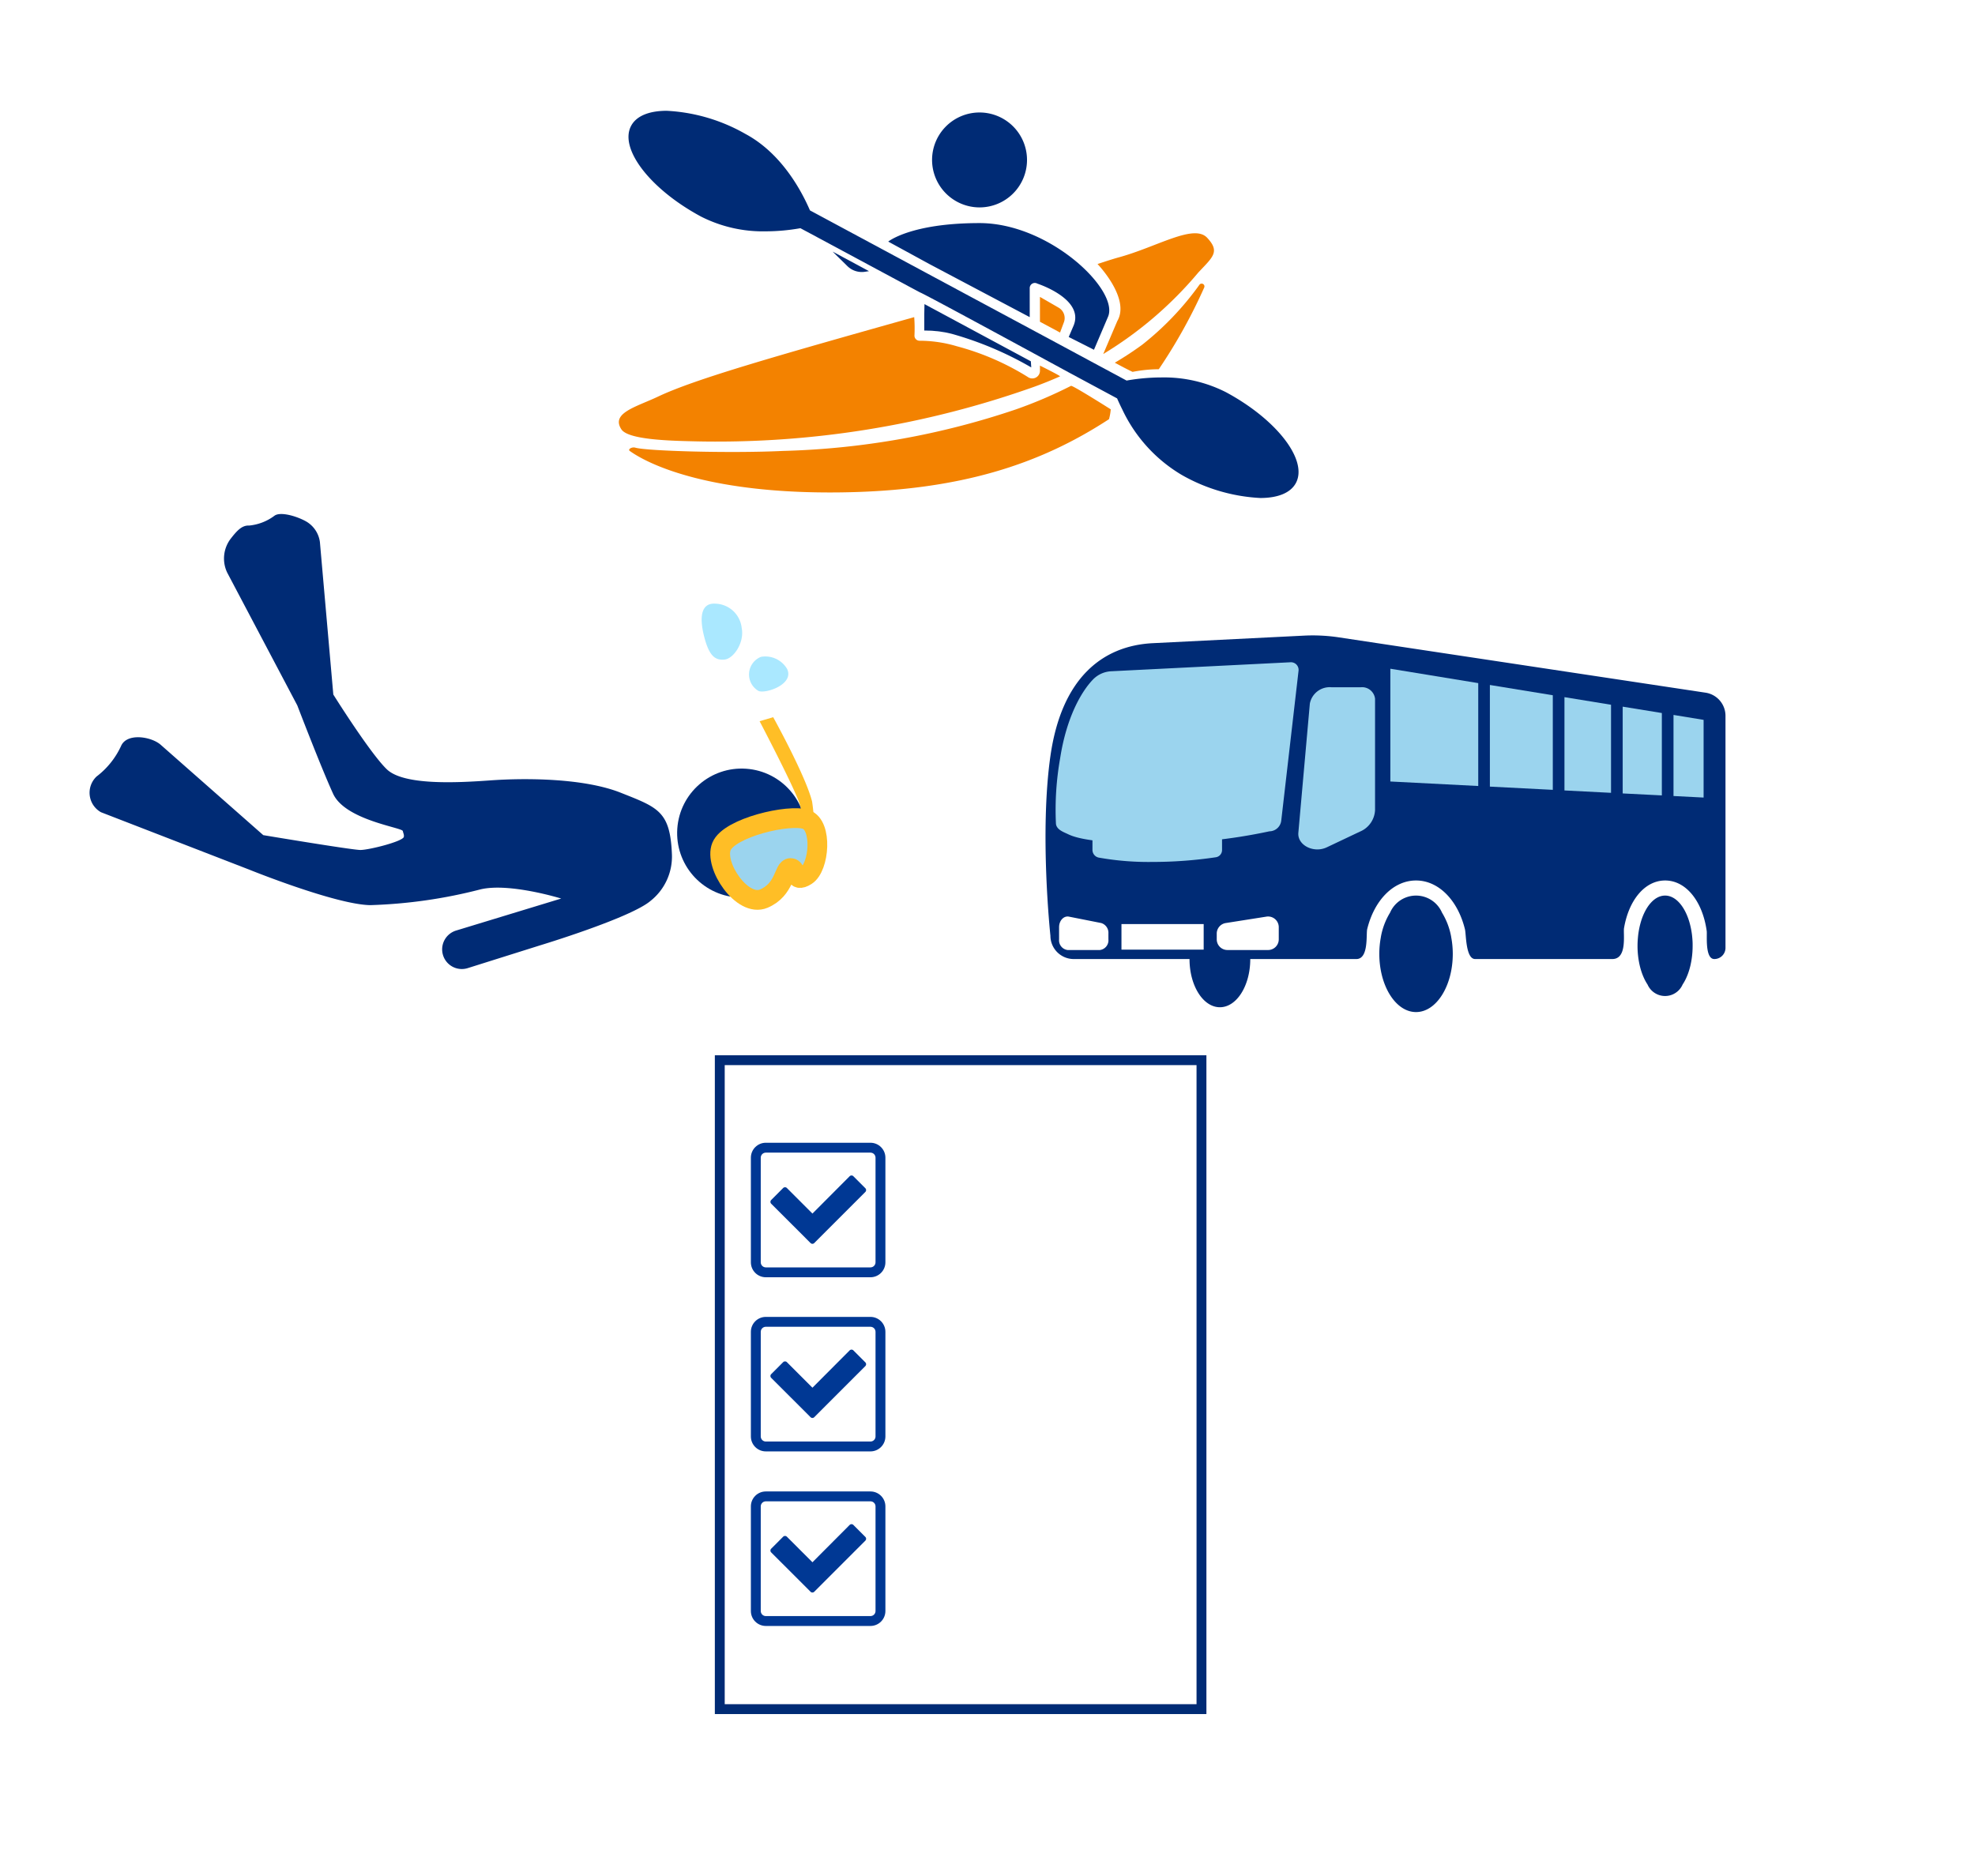
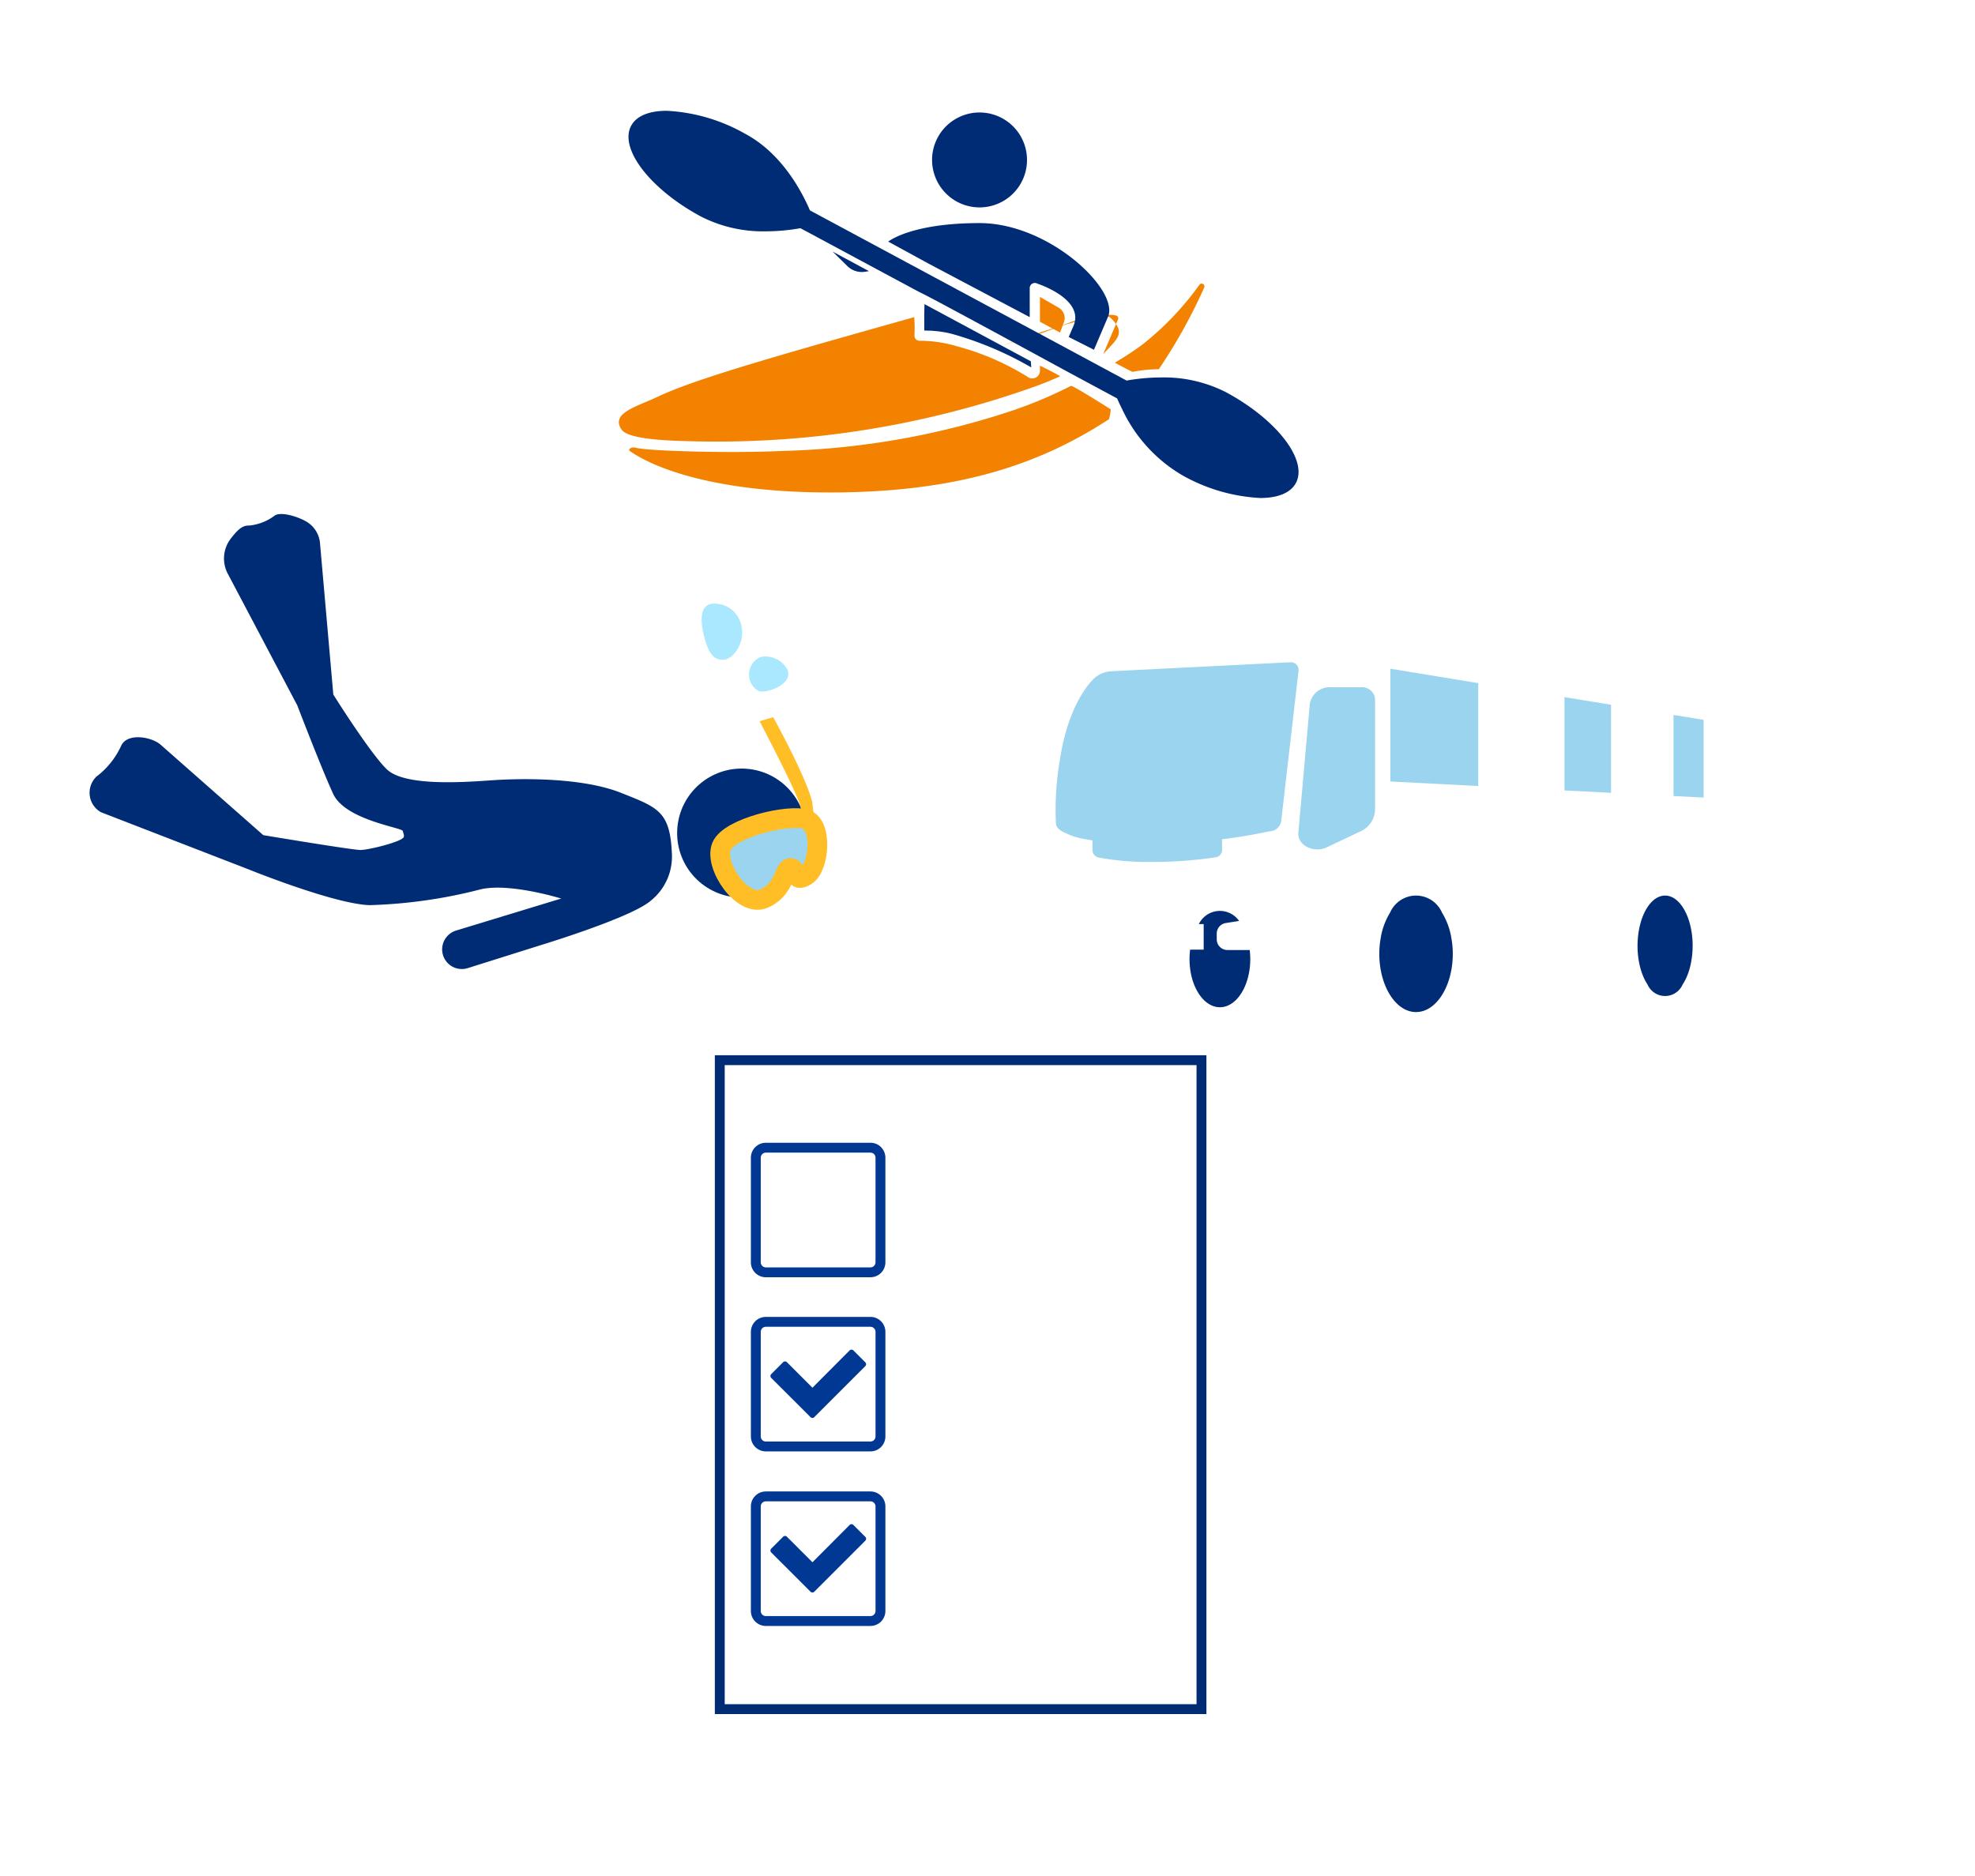
<svg xmlns="http://www.w3.org/2000/svg" width="200" height="190" viewBox="0 0 200 190">
  <defs>
    <style>.a,.b{fill:#fff;}.c,.j{fill:none;}.d,.n{fill:#003894;}.e,.m{fill:#002b75;}.f{fill:#aae8ff;}.g{fill:#ffbe26;}.h,.k{fill:#9bd4ee;}.h{stroke:#ffbe26;stroke-width:2px;}.i{fill:#f38200;}.l,.m,.n{stroke:none;}</style>
  </defs>
  <g transform="translate(-458 -3489)">
    <rect class="a" width="200" height="190" transform="translate(458 3489)" />
    <g transform="translate(8.496 -2)">
      <g transform="translate(521.893 3597.874)">
        <g class="b" transform="translate(0 0)">
          <path class="l" d="M 49.279 66.225 L 0.5 66.225 L 0.5 0.5 L 49.279 0.5 L 49.279 66.225 Z" />
          <path class="m" d="M 1 1 L 1 65.725 L 48.779 65.725 L 48.779 1 L 1 1 M 3.814697265625e-06 0 L 49.779 0 L 49.779 66.725 L 3.814697265625e-06 66.725 L 3.814697265625e-06 0 Z" />
        </g>
        <g transform="translate(3.649 8.863)">
          <g class="c">
            <path class="l" d="M1.514,0h10.6a1.514,1.514,0,0,1,1.514,1.514v10.6a1.514,1.514,0,0,1-1.514,1.514H1.514A1.514,1.514,0,0,1,0,12.109V1.514A1.514,1.514,0,0,1,1.514,0Z" />
            <path class="n" d="M 1.514 1 C 1.23 1 1 1.23 1 1.514 L 1 12.109 C 1 12.393 1.23 12.623 1.514 12.623 L 12.109 12.623 C 12.393 12.623 12.623 12.393 12.623 12.109 L 12.623 1.514 C 12.623 1.23 12.393 1 12.109 1 L 1.514 1 M 1.514 -2.86102294921875e-06 L 12.109 -2.86102294921875e-06 C 12.945 -2.86102294921875e-06 13.623 0.678 13.623 1.514 L 13.623 12.109 C 13.623 12.945 12.945 13.623 12.109 13.623 L 1.514 13.623 C 0.678 13.623 -2.86102294921875e-06 12.945 -2.86102294921875e-06 12.109 L -2.86102294921875e-06 1.514 C -2.86102294921875e-06 0.678 0.678 -2.86102294921875e-06 1.514 -2.86102294921875e-06 Z" />
          </g>
-           <path class="d" d="M9.6,1.279,8.409.087a.27.27,0,0,0-.4,0L4.253,3.856,1.676,1.279a.27.27,0,0,0-.4,0L.087,2.47a.27.27,0,0,0,0,.4L2.858,5.638,4.049,6.83a.27.27,0,0,0,.4,0L5.638,5.638,9.6,1.676A.27.27,0,0,0,9.6,1.279Z" transform="translate(1.982 3.316)" />
        </g>
        <g transform="translate(3.649 26.5)">
          <g class="c">
            <path class="l" d="M1.514,0h10.6a1.514,1.514,0,0,1,1.514,1.514v10.6a1.514,1.514,0,0,1-1.514,1.514H1.514A1.514,1.514,0,0,1,0,12.109V1.514A1.514,1.514,0,0,1,1.514,0Z" />
            <path class="n" d="M 1.514 1 C 1.23 1 1 1.23 1 1.514 L 1 12.109 C 1 12.393 1.23 12.623 1.514 12.623 L 12.109 12.623 C 12.393 12.623 12.623 12.393 12.623 12.109 L 12.623 1.514 C 12.623 1.23 12.393 1 12.109 1 L 1.514 1 M 1.514 -2.86102294921875e-06 L 12.109 -2.86102294921875e-06 C 12.945 -2.86102294921875e-06 13.623 0.678 13.623 1.514 L 13.623 12.109 C 13.623 12.945 12.945 13.623 12.109 13.623 L 1.514 13.623 C 0.678 13.623 -2.86102294921875e-06 12.945 -2.86102294921875e-06 12.109 L -2.86102294921875e-06 1.514 C -2.86102294921875e-06 0.678 0.678 -2.86102294921875e-06 1.514 -2.86102294921875e-06 Z" />
          </g>
          <path class="d" d="M9.6,1.279,8.409.087a.27.27,0,0,0-.4,0L4.253,3.856,1.676,1.279a.27.27,0,0,0-.4,0L.087,2.47a.27.27,0,0,0,0,.4L2.858,5.638,4.049,6.83a.27.27,0,0,0,.4,0L5.638,5.638,9.6,1.676A.27.27,0,0,0,9.6,1.279Z" transform="translate(1.982 3.316)" />
        </g>
        <g transform="translate(3.649 44.179)">
          <g class="c">
            <path class="l" d="M1.514,0h10.6a1.514,1.514,0,0,1,1.514,1.514v10.6a1.514,1.514,0,0,1-1.514,1.514H1.514A1.514,1.514,0,0,1,0,12.109V1.514A1.514,1.514,0,0,1,1.514,0Z" />
            <path class="n" d="M 1.514 1 C 1.23 1 1 1.23 1 1.514 L 1 12.109 C 1 12.393 1.23 12.623 1.514 12.623 L 12.109 12.623 C 12.393 12.623 12.623 12.393 12.623 12.109 L 12.623 1.514 C 12.623 1.23 12.393 1 12.109 1 L 1.514 1 M 1.514 -2.86102294921875e-06 L 12.109 -2.86102294921875e-06 C 12.945 -2.86102294921875e-06 13.623 0.678 13.623 1.514 L 13.623 12.109 C 13.623 12.945 12.945 13.623 12.109 13.623 L 1.514 13.623 C 0.678 13.623 -2.86102294921875e-06 12.945 -2.86102294921875e-06 12.109 L -2.86102294921875e-06 1.514 C -2.86102294921875e-06 0.678 0.678 -2.86102294921875e-06 1.514 -2.86102294921875e-06 Z" />
          </g>
          <path class="d" d="M9.6,1.279,8.409.087a.27.27,0,0,0-.4,0L4.253,3.856,1.676,1.279a.27.27,0,0,0-.4,0L.087,2.47a.27.27,0,0,0,0,.4L2.858,5.638,4.049,6.83a.27.27,0,0,0,.4,0L5.638,5.638,9.6,1.676A.27.27,0,0,0,9.6,1.279Z" transform="translate(1.982 3.316)" />
        </g>
      </g>
      <g transform="matrix(0.998, 0.07, -0.07, 0.998, 460.62, 3541.835)">
        <g transform="translate(0 0)">
          <ellipse class="e" cx="6.529" cy="6.529" rx="6.529" ry="6.529" transform="translate(59.618 22.436)" />
          <path class="e" d="M59.253,31.571c-.479-4.316-1.744-4.595-5.6-5.823s-9.81-.815-13.251-.323-8.724,1.125-10.537-.389-5.929-7.168-5.929-7.168L21.5,2.553A2.84,2.84,0,0,0,19.883.541C18.839.072,17.243-.236,16.72.234A5.083,5.083,0,0,1,14.232,1.4c-.724.009-1.2.628-1.729,1.41a3.306,3.306,0,0,0-.143,3.5L20.376,19.22s2.827,6.071,4.239,8.663,7.2,2.919,7.306,3.276c.076.267.16.341.144.575-.03.459-3.333,1.549-4.267,1.637-.765.072-9.938-.809-9.938-.809l-11-8.4c-.983-.75-3.442-.991-3.974.36a8.184,8.184,0,0,1-2.274,3.3,2.261,2.261,0,0,0,.7,3.576L16.69,36.146s8.928,2.906,12.451,2.729A50.423,50.423,0,0,0,40.18,36.5c2.867-.9,8.211.355,8.211.355L38.006,40.832a1.992,1.992,0,0,0-1.164,2.53h0a1.991,1.991,0,0,0,2.6,1.183l7.114-2.8s8.967-3.413,10.872-5.286A5.718,5.718,0,0,0,59.253,31.571Z" />
        </g>
        <path class="f" d="M1.1.063a1.923,1.923,0,0,0,0,3.462c.72.251,3.554-.9,2.737-2.408A2.55,2.55,0,0,0,1.1.063Z" transform="translate(65.75 10.97)" />
        <path class="g" d="M0,.5,1.345,0S5.066,5.732,5.87,8.246a18.554,18.554,0,0,1,.3,6.436L4.563,13.626s.944-3.184-.011-5.246S0,.5,0,.5Z" transform="translate(67.168 17.042)" />
        <path class="h" d="M.087,3.4C-.569,5.37,2.618,9.447,4.727,8.369s1.781-3.234,2.484-3.28.375,1.593,1.64.656S10.163.543,8.429.074.744,1.433.087,3.4Z" transform="translate(64.121 27.06)" />
        <path class="f" d="M1.29,0C-.168,0-.268,1.458.385,3.419S1.693,5.732,2.6,5.581s1.911-1.86,1.508-3.318A2.755,2.755,0,0,0,1.29,0Z" transform="translate(60.59 5.984)" />
      </g>
      <g transform="translate(512.173 3502.216)">
        <g transform="translate(0)">
          <path class="i" d="M287.075,434.613v2.516l2.037,1.094.369-.991a1.214,1.214,0,0,0-.509-1.525Z" transform="translate(-244.433 -415.759)" />
          <path class="e" d="M253.825,428.676l.417-.064-3.683-1.98,1.5,1.474A2.083,2.083,0,0,0,253.825,428.676Z" transform="translate(-228.912 -412.366)" />
          <path class="i" d="M308.851,432.347a29.849,29.849,0,0,1-5.813,6.1,32.941,32.941,0,0,1-2.775,1.821s1.251.682,1.8.929a14.317,14.317,0,0,1,2.653-.269,54.065,54.065,0,0,0,4.6-8.274A.283.283,0,0,0,308.851,432.347Z" transform="translate(-250.039 -414.75)" />
          <path class="i" d="M253.9,452.662a79.968,79.968,0,0,1-23.618,4.212c-5.357.256-13.844.007-14.948-.335-.305-.095-.8.159-.54.344,2.2,1.563,8.487,4.326,21.147,4.191,12.331-.131,20.445-2.892,27.371-7.415a5.068,5.068,0,0,0,.178-1s-3.867-2.452-4.023-2.377A45.57,45.57,0,0,1,253.9,452.662Z" transform="translate(-213.679 -422.419)" />
-           <path class="i" d="M299.222,432.29l-1.424,3.342a38.661,38.661,0,0,0,9.625-8.253c1.477-1.578,2.227-2.1.894-3.523-1.357-1.445-5.1.946-8.992,2-.666.18-2.106.663-2.106.663S300.566,429.989,299.222,432.29Z" transform="translate(-248.745 -410.994)" />
+           <path class="i" d="M299.222,432.29l-1.424,3.342c1.477-1.578,2.227-2.1.894-3.523-1.357-1.445-5.1.946-8.992,2-.666.18-2.106.663-2.106.663S300.566,429.989,299.222,432.29Z" transform="translate(-248.745 -410.994)" />
          <path class="e" d="M272.883,411.739a4.807,4.807,0,1,0-4.808-4.808A4.813,4.813,0,0,0,272.883,411.739Z" transform="translate(-236.357 -401.949)" />
          <path class="e" d="M269.6,421.609c-6.964,0-9.246,1.874-9.246,1.874l4.163,2.272,10.165,5.378V428.19a.517.517,0,0,1,.776-.448s4.924,1.582,3.616,4.369l-.442,1.036,2.556,1.292,1.413-3.316C283.815,428.456,276.715,421.606,269.6,421.609Z" transform="translate(-233.076 -410.231)" />
          <path class="e" d="M275.1,430.322a13.849,13.849,0,0,0-6.548-1.491c-.3,0-.6.009-.88.022a20.516,20.516,0,0,0-2.628.294l-2.83-1.521-.266-.143-.284-.153-.257-.138-3.1-1.669-.465-.25-1.634-.878-.454-.244-5.961-3.2-5.062-2.721-.176-.095-.517-.278-.064-.034-.757-.406-9.268-4.983-.479-.258-.477-.256-.013-.007c-.891-2.065-2.917-5.8-6.527-7.74a17.885,17.885,0,0,0-7.979-2.348c-1.741,0-3.056.5-3.6,1.517-1.243,2.311,1.928,6.432,7.082,9.2a13.852,13.852,0,0,0,6.548,1.491,20.156,20.156,0,0,0,3.508-.317l.372.2.6.32.917.493,5.954,3.2.757.406.757.407,2.738,1.472c.044-.081,15.084,8.109,15.084,8.109l.846.455,4.046,2.175c.143.331.318.707.52,1.109a15.221,15.221,0,0,0,6.006,6.631,17.877,17.877,0,0,0,7.979,2.348c1.742,0,3.056-.5,3.6-1.517C283.428,437.213,280.257,433.093,275.1,430.322Z" transform="translate(-213.628 -401.82)" />
          <path class="i" d="M255.049,445.2c.888-.325,1.731-.669,2.536-1.025.087-.039-2.034-1.092-2.034-1.092v.526a.775.775,0,0,1-1.238.622,26.3,26.3,0,0,0-7.178-3.107,13.289,13.289,0,0,0-3.775-.558.517.517,0,0,1-.517-.517,15.164,15.164,0,0,0-.025-1.874c-14.268,4.014-22.215,6.281-25.947,8.051-2.195,1.041-4.794,1.655-3.707,3.313.675,1.031,4.705,1.152,7.237,1.21A95.881,95.881,0,0,0,255.049,445.2Z" transform="translate(-212.909 -417.272)" />
          <path class="e" d="M267.413,438.577c.139.008.28.023.42.036.094.009.187.014.281.025.156.018.313.046.47.071.078.013.157.022.236.037.235.044.471.1.706.159a34.645,34.645,0,0,1,8.007,3.389l-.04-.618-10.772-5.791-.021,1.03v1.644h.048c.122,0,.246.007.369.011C267.214,438.572,267.313,438.572,267.413,438.577Z" transform="translate(-235.772 -416.299)" />
        </g>
      </g>
      <g transform="translate(555.379 3555.358)">
        <path class="j" d="M294.778,803.575a7.171,7.171,0,0,1-.257-.864A7.171,7.171,0,0,0,294.778,803.575Z" transform="translate(-234.347 -767.141)" />
        <path class="j" d="M296.223,807.38a4.9,4.9,0,0,1-.378-.689A4.9,4.9,0,0,0,296.223,807.38Z" transform="translate(-235.253 -769.865)" />
        <path class="j" d="M308.673,806.691a4.9,4.9,0,0,1-.378.689A4.9,4.9,0,0,0,308.673,806.691Z" transform="translate(-243.775 -769.865)" />
        <path class="j" d="M310.26,802.711a7.116,7.116,0,0,1-.257.864A7.116,7.116,0,0,0,310.26,802.711Z" transform="translate(-244.945 -767.141)" />
-         <path class="e" d="M170.614,695.753l-37.118-5.6a17.8,17.8,0,0,0-3.479-.18l-15.323.765c-5.207.242-9.305,3.6-10.42,11.437s0,18.193,0,18.193a2.363,2.363,0,0,0,2.364,2.363h28.617c1.273,0,.972-2.526,1.1-3.037.711-2.894,2.629-4.919,4.945-4.919s4.259,2.051,4.959,4.974c.115.479.069,2.982,1.028,2.982h13.887c1.544,0,1.091-2.567,1.188-3.138.485-2.841,2.112-4.818,4.163-4.818,2.124,0,3.794,2.121,4.211,5.127.053.384-.2,2.829.769,2.829h0a1.131,1.131,0,0,0,1.131-1.131V698.1A2.373,2.373,0,0,0,170.614,695.753Z" transform="translate(-103.778 -689.958)" />
        <path class="e" d="M218.211,777.74c-.008-.042-.013-.086-.02-.127a7.122,7.122,0,0,0-.922-2.417,2.866,2.866,0,0,0-5.26,0,7.121,7.121,0,0,0-.922,2.417c-.008.042-.013.085-.02.127a9.133,9.133,0,0,0-.147,1.627c0,3.258,1.665,5.9,3.72,5.9s3.72-2.642,3.72-5.9A9.133,9.133,0,0,0,218.211,777.74Z" transform="translate(-177.118 -747.123)" />
        <path class="e" d="M156.026,781.928c-.006-.035-.01-.071-.017-.105a5.885,5.885,0,0,0-.762-2,2.369,2.369,0,0,0-4.349,0,5.892,5.892,0,0,0-.762,2c-.007.034-.011.07-.017.105a7.568,7.568,0,0,0-.121,1.346c0,2.694,1.377,4.877,3.076,4.877s3.075-2.184,3.075-4.877A7.566,7.566,0,0,0,156.026,781.928Z" transform="translate(-135.415 -750.496)" />
        <path class="e" d="M299.367,777.74a8.208,8.208,0,0,0-.3-1.61c-.473-1.586-1.394-2.662-2.453-2.662s-1.981,1.076-2.453,2.662a8.184,8.184,0,0,0-.3,1.61c-.024.265-.039.536-.039.814a8.791,8.791,0,0,0,.219,1.98,7.182,7.182,0,0,0,.257.864q.075.2.161.391a4.884,4.884,0,0,0,.378.69,1.937,1.937,0,0,0,3.549,0,4.884,4.884,0,0,0,.378-.69q.085-.188.161-.391a7.121,7.121,0,0,0,.257-.864,8.789,8.789,0,0,0,.219-1.98C299.406,778.276,299.39,778.005,299.367,777.74Z" transform="translate(-233.871 -747.123)" />
        <path class="k" d="M112.649,699.473l18.141-.911a.774.774,0,0,1,.808.862l-1.752,15.18a1.222,1.222,0,0,1-1.2,1.081,55.028,55.028,0,0,1-11.853,1.223c-6.857,0-8.2-.778-8.624-.975s-1.1-.445-1.139-1.038a29.855,29.855,0,0,1,.428-6.618c.635-4.11,2.134-6.75,3.349-7.993A2.759,2.759,0,0,1,112.649,699.473Z" transform="translate(-105.975 -695.847)" />
        <path class="k" d="M188.268,706.585h3a1.32,1.32,0,0,1,1.429,1.171v11.268a2.487,2.487,0,0,1-1.541,2.188l-3.342,1.584c-1.338.634-3-.217-2.884-1.479l1.164-13.078A2.049,2.049,0,0,1,188.268,706.585Z" transform="translate(-159.326 -701.34)" />
        <rect class="a" width="8.325" height="2.589" transform="translate(7.691 29.231)" />
        <path class="a" d="M163.939,783.58h-4.118a1.082,1.082,0,0,1-1.082-1.081v-.583a1.081,1.081,0,0,1,.913-1.068l4.118-.649a1.081,1.081,0,0,1,1.25,1.068V782.5A1.081,1.081,0,0,1,163.939,783.58Z" transform="translate(-141.4 -751.721)" />
        <path class="a" d="M108.992,783.58h3.275a.99.99,0,0,0,.86-1.081v-.583a1.037,1.037,0,0,0-.726-1.068l-3.275-.649c-.522-.1-.994.4-.994,1.068V782.5A.99.99,0,0,0,108.992,783.58Z" transform="translate(-106.758 -751.721)" />
        <path class="k" d="M131.975,754.581a.74.74,0,0,1-.625.733,43.613,43.613,0,0,1-6.45.475,28.613,28.613,0,0,1-5.407-.439.793.793,0,0,1-.641-.781v-1.951h13.121Z" transform="translate(-114.098 -732.85)" />
-         <path class="k" d="M246.419,705.859v10.293l6.372.327V706.9Z" transform="translate(-201.42 -700.843)" />
-         <path class="k" d="M289.05,712.819v8.788l3.965.2v-8.344Z" transform="translate(-230.602 -705.607)" />
        <path class="k" d="M270.359,709.767v9.448l4.716.242v-8.92Z" transform="translate(-217.808 -703.518)" />
        <path class="k" d="M214.47,700.642v11.421l8.9.457V702.1Z" transform="translate(-179.55 -697.272)" />
        <path class="k" d="M308.41,715.98l-3.048-.5v8.212l3.048.156Z" transform="translate(-241.768 -707.43)" />
      </g>
    </g>
  </g>
</svg>